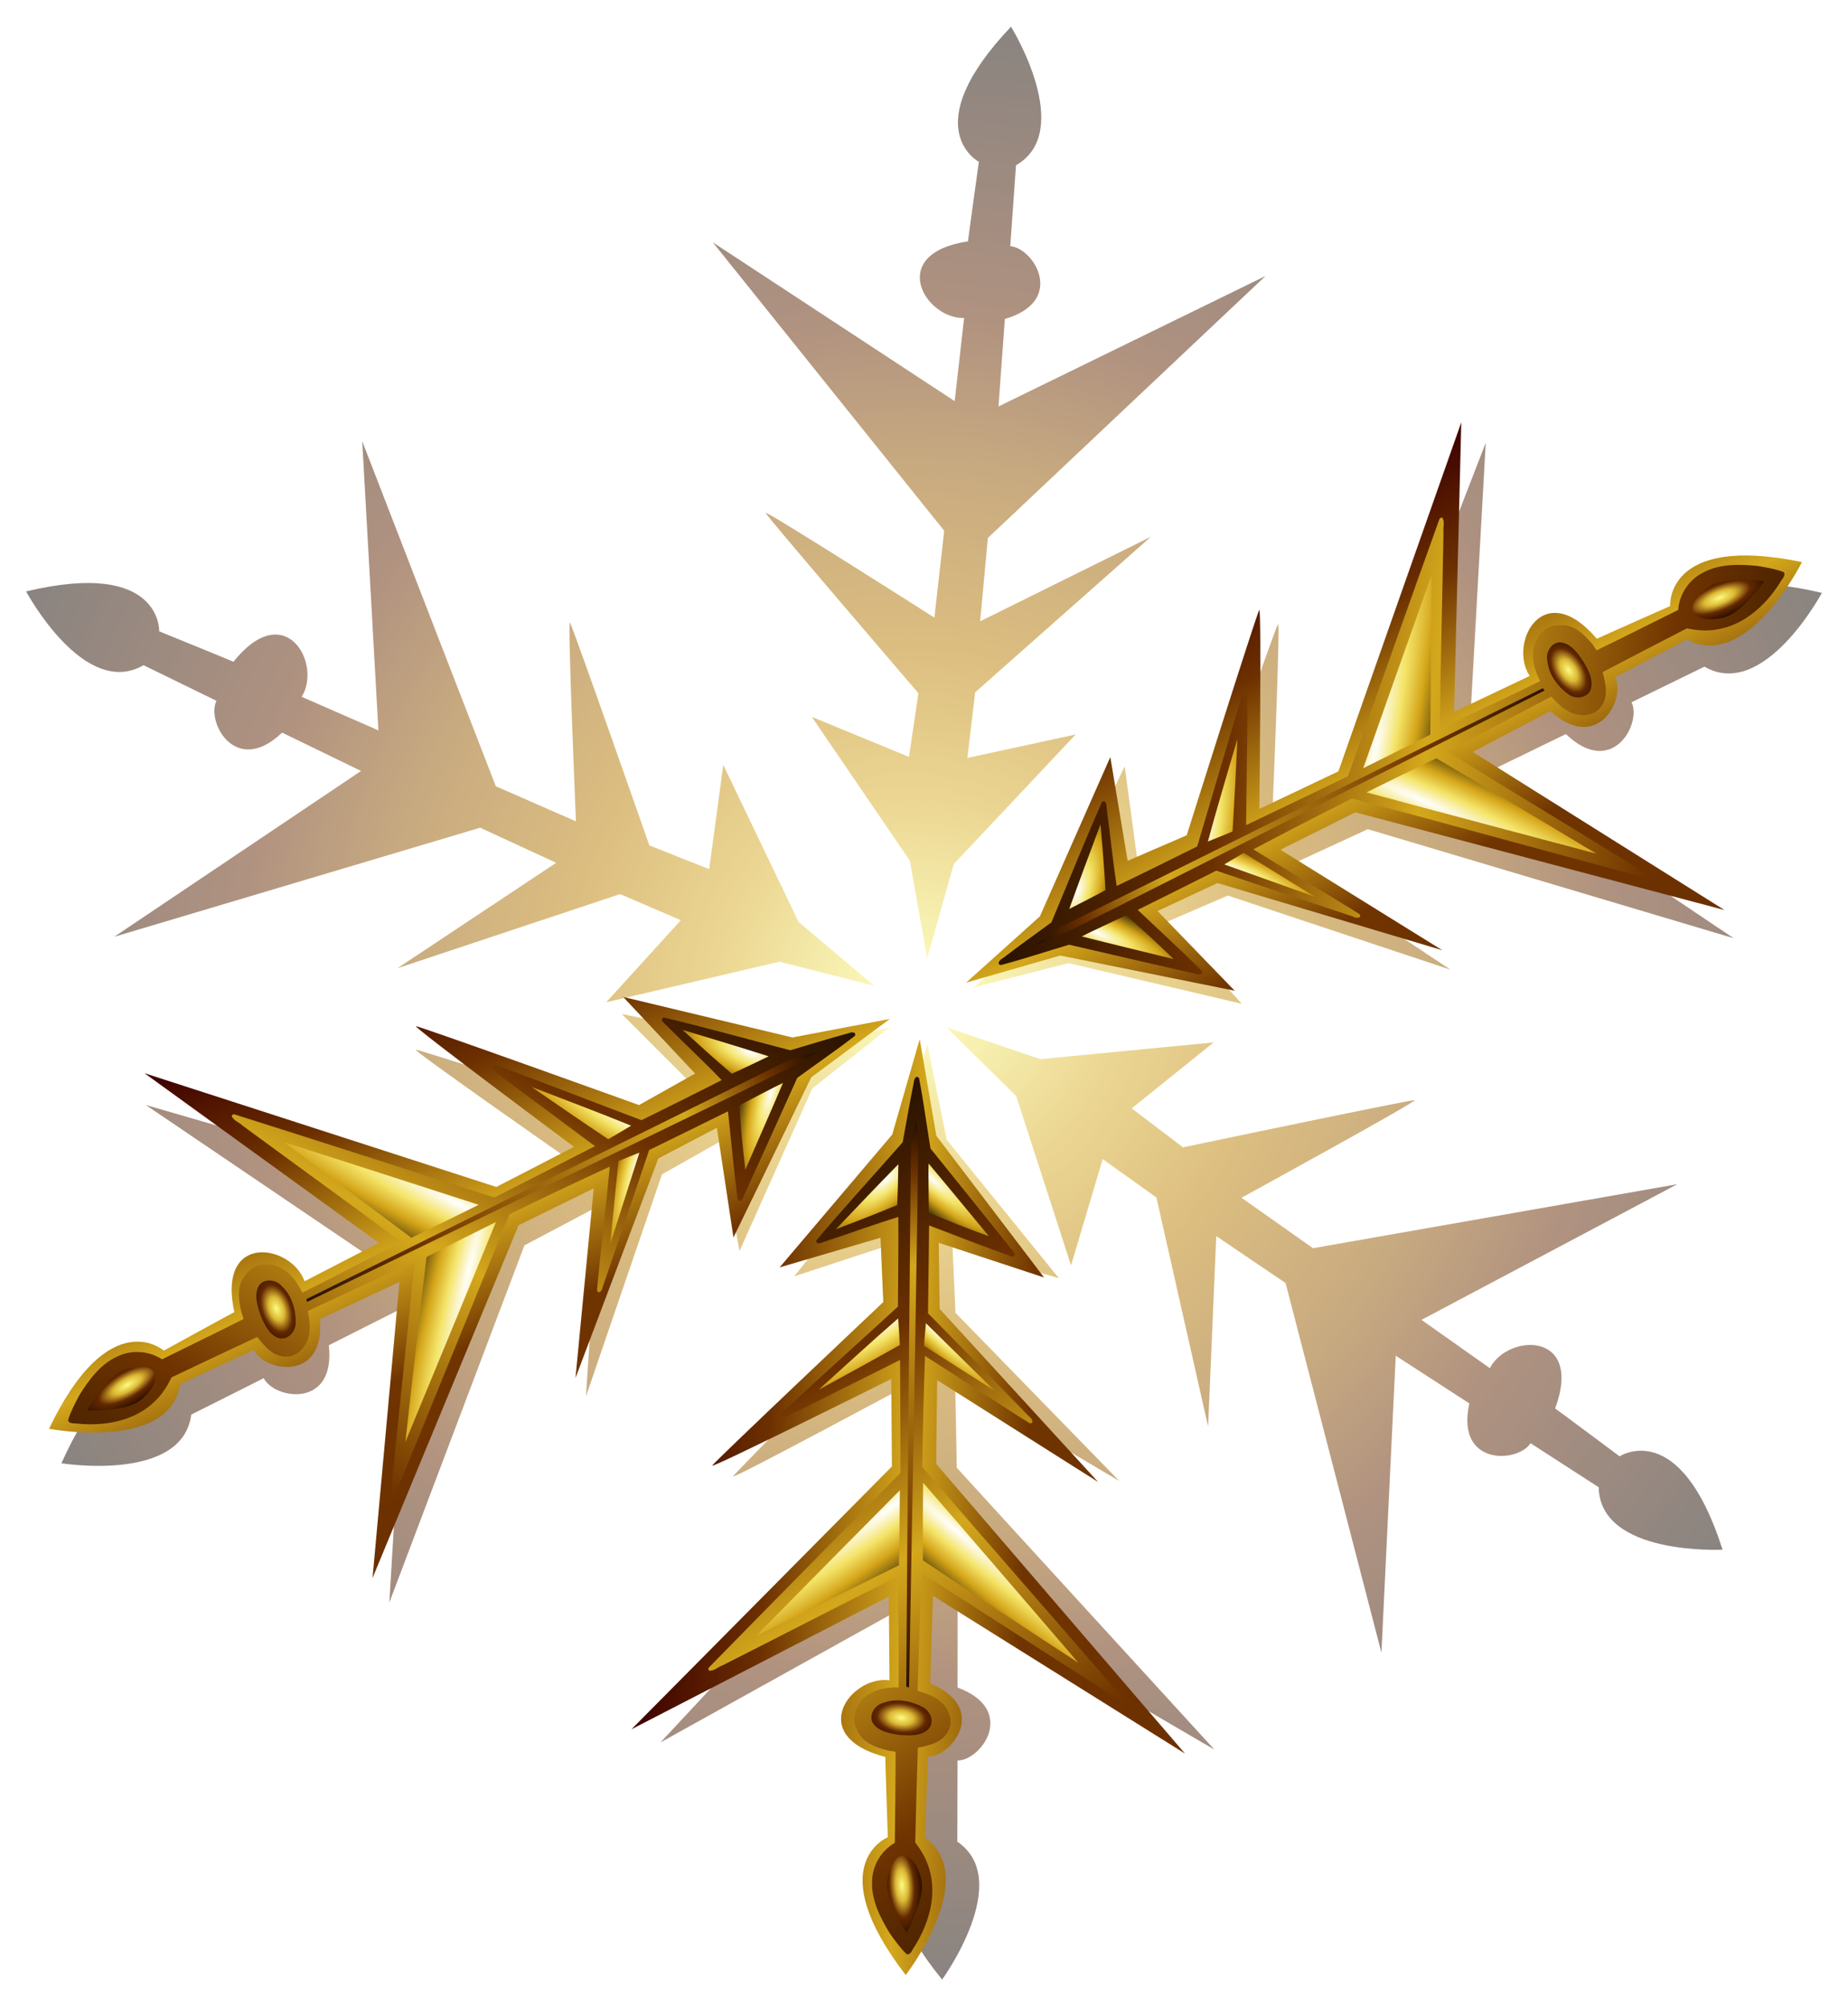
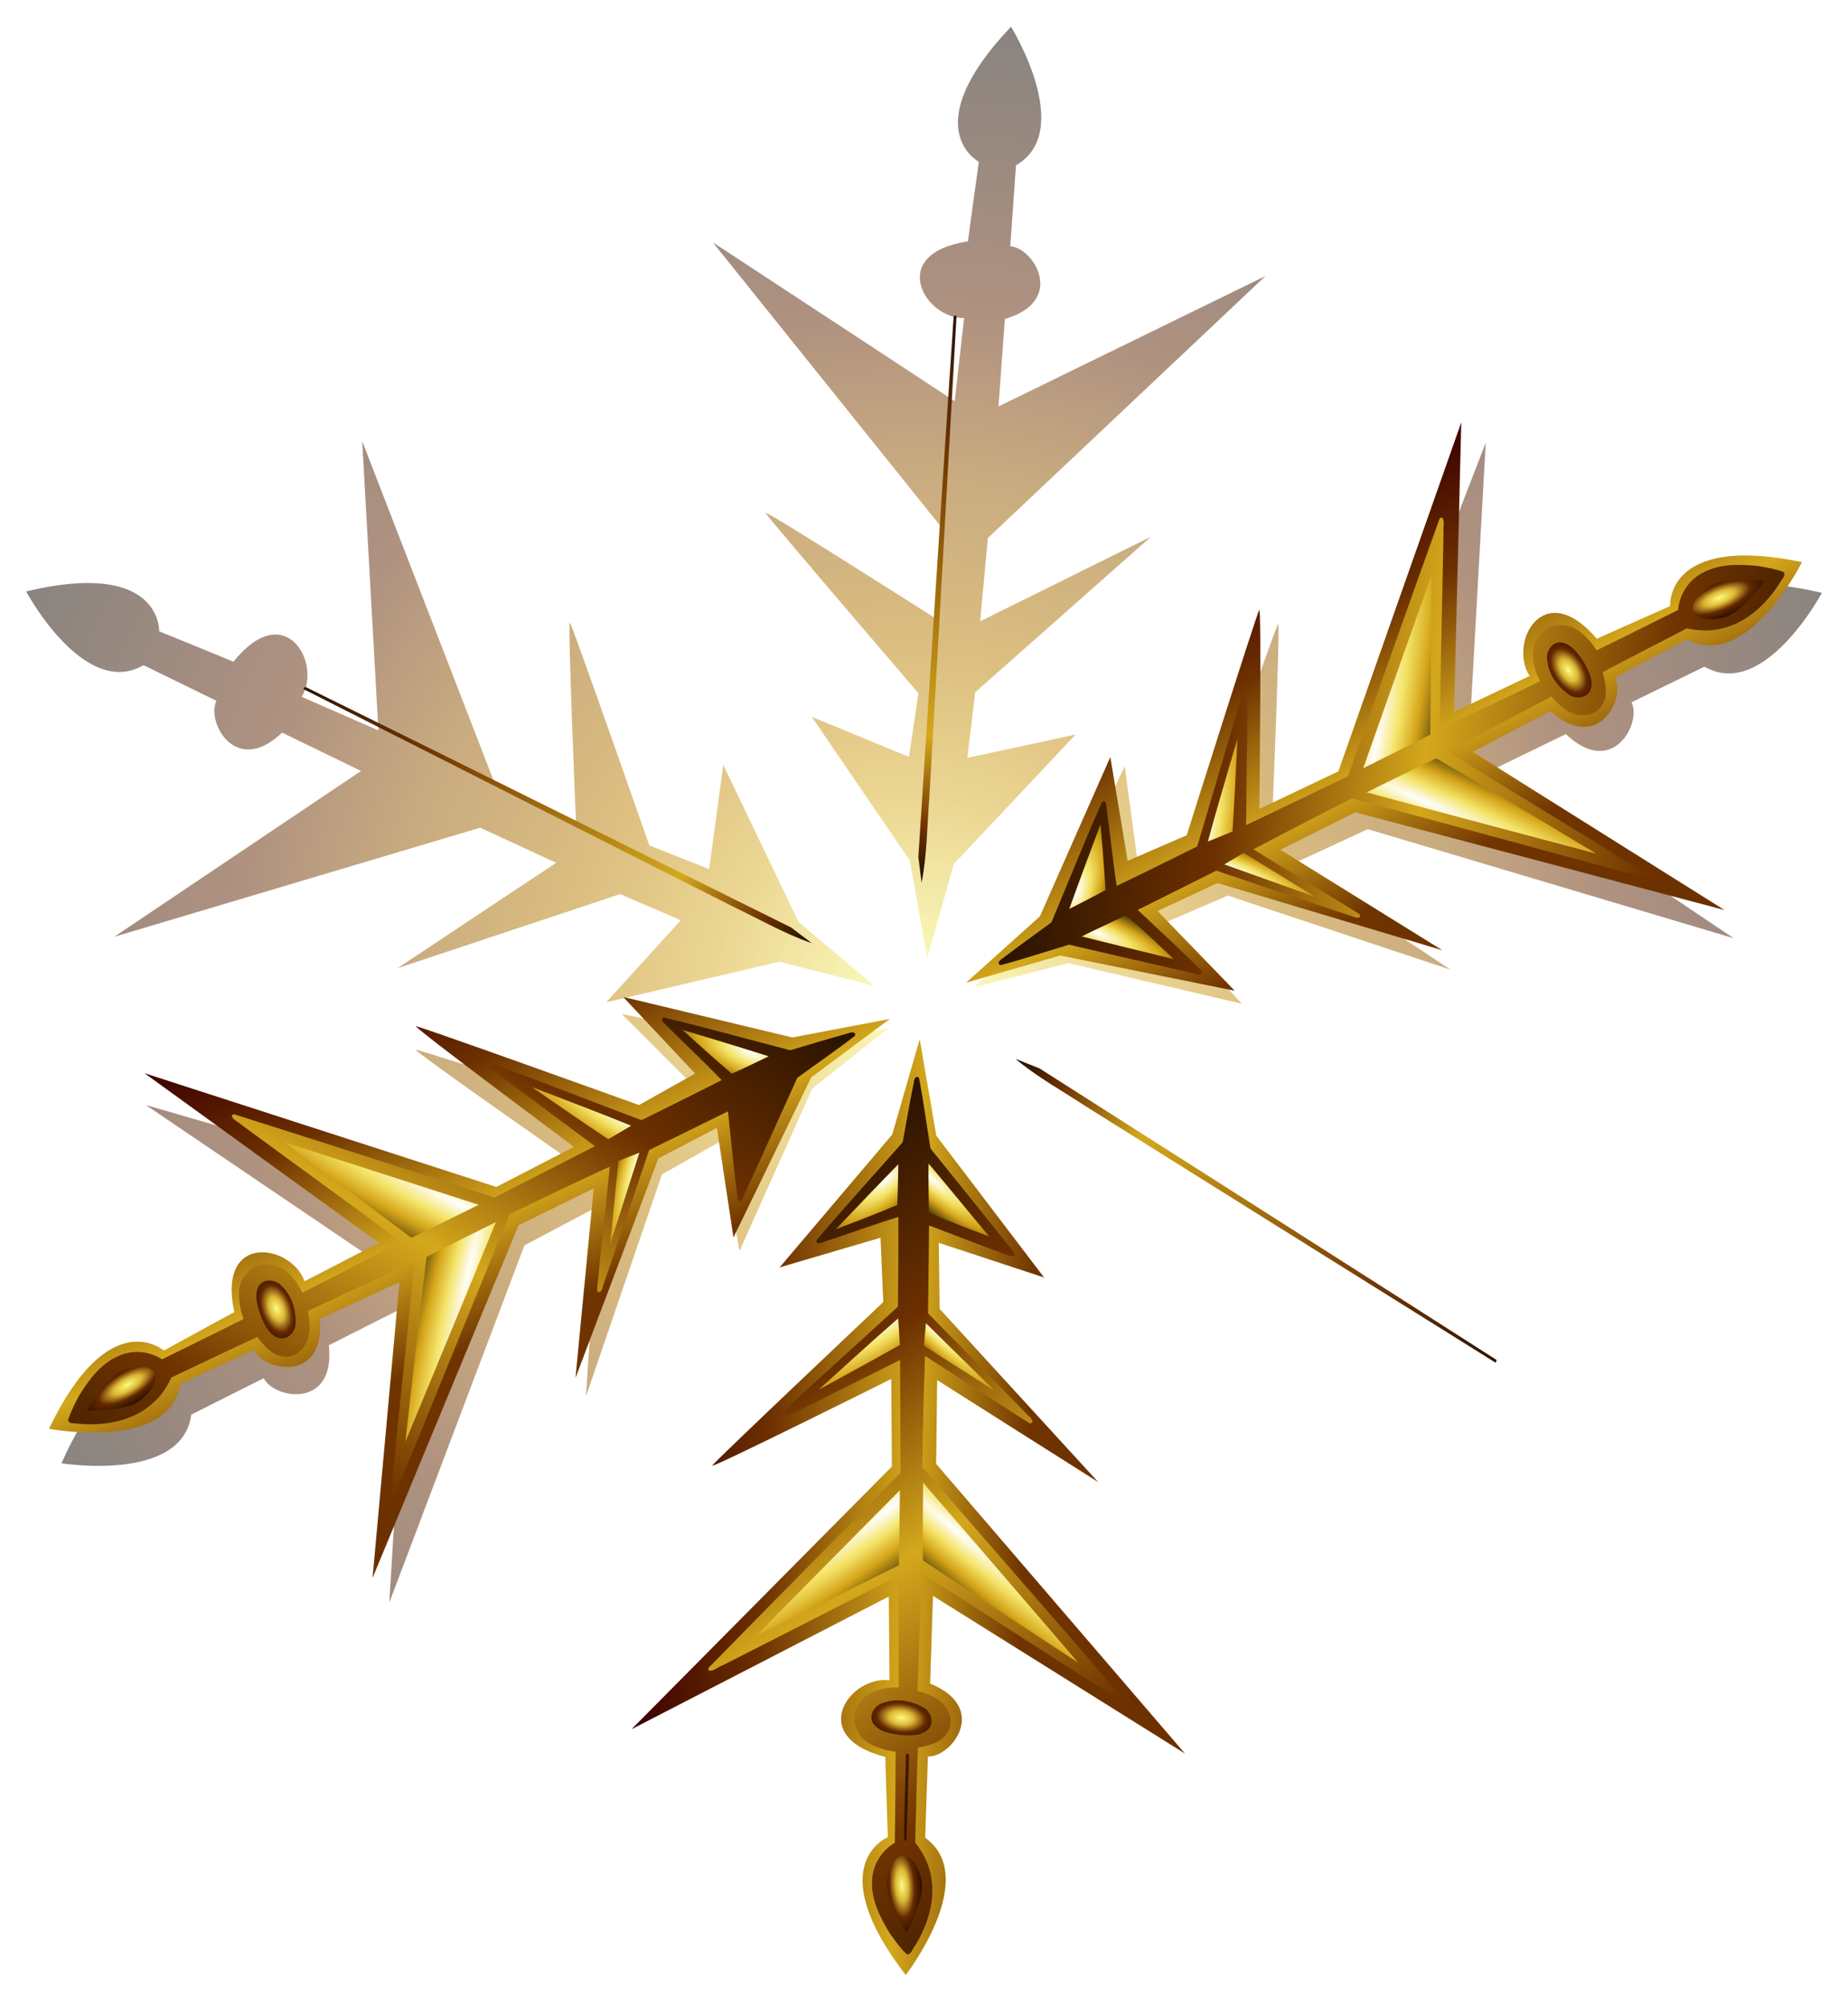
<svg xmlns="http://www.w3.org/2000/svg" xmlns:ns1="http://sodipodi.sourceforge.net/DTD/sodipodi-0.dtd" xmlns:ns2="http://www.inkscape.org/namespaces/inkscape" xmlns:xlink="http://www.w3.org/1999/xlink" id="Layer_1" ns1:docname="Snowflake 1 Remix by Merlin2525.svg" enable-background="new 0 0 595.28 841.89" xml:space="preserve" viewBox="0 0 335.894 364.451" version="1.1" y="0px" x="0px" ns2:version="0.48.3.1 r9886">
  <defs id="defs3320">
    <linearGradient id="linearGradient3669">
      <stop id="stop3671" style="stop-color:#000000" offset="0" />
      <stop id="stop3673" style="stop-color:#6c3000" offset=".293" />
      <stop id="stop3675" style="stop-color:#d4a81c" offset=".473" />
      <stop id="stop3677" style="stop-color:#703400" offset=".684" />
      <stop id="stop3679" style="stop-color:#000000" offset="1" />
    </linearGradient>
    <linearGradient id="linearGradient3641">
      <stop id="stop3643" style="stop-color:#ffffff" offset="0" />
      <stop id="stop3645" style="stop-color:#fcf8d9" offset=".058" />
      <stop id="stop3647" style="stop-color:#f9f1b3" offset=".125" />
      <stop id="stop3649" style="stop-color:#f4e468" offset=".25" />
      <stop id="stop3651" style="stop-color:#d4a418" offset=".5" />
      <stop id="stop3653" style="stop-color:#000000" offset="1" />
    </linearGradient>
    <linearGradient id="linearGradient3629">
      <stop id="stop3631" style="stop-color:#400400" offset="0" />
      <stop id="stop3633" style="stop-color:#6c3000" offset=".208" />
      <stop id="stop3635" style="stop-color:#d4a81c" offset=".47" />
      <stop id="stop3637" style="stop-color:#703400" offset=".684" />
      <stop id="stop3639" style="stop-color:#6c3000" offset="1" />
    </linearGradient>
    <linearGradient id="linearGradient3543">
      <stop id="stop3545" style="stop-color:#000000" offset="0" />
      <stop id="stop3547" style="stop-color:#6c3000" offset=".114" />
      <stop id="stop3549" style="stop-color:#d4a81c" offset=".254" />
      <stop id="stop3551" style="stop-color:#703400" offset=".684" />
      <stop id="stop3553" style="stop-color:#000000" offset="1" />
    </linearGradient>
    <linearGradient id="linearGradient3439">
      <stop id="stop3441" style="stop-color:#fcfc80" offset="0" />
      <stop id="stop3453" style="stop-color:#dcb834" offset=".25" />
      <stop id="stop3451" style="stop-color:#642800" offset=".5" />
      <stop id="stop3443" style="stop-color:#000000" offset="1" />
    </linearGradient>
    <linearGradient id="linearGradient3124">
      <stop id="stop3126" style="stop-color:#ffffff" offset="0" />
      <stop id="stop3449" style="stop-color:#fcfada" offset=".022" />
      <stop id="stop3447" style="stop-color:#f9f5b5" offset=".043" />
      <stop id="stop3142" style="stop-color:#f4ec6c" offset=".086" />
      <stop id="stop3140" style="stop-color:#d8ac24" offset=".223" />
      <stop id="stop3138" style="stop-color:#b87c00" offset=".361" />
      <stop id="stop3136" style="stop-color:#905400" offset=".529" />
      <stop id="stop3134" style="stop-color:#602400" offset=".664" />
      <stop id="stop3128" style="stop-color:#000000" offset="1" />
    </linearGradient>
    <linearGradient id="linearGradient3110">
      <stop id="stop3112" style="stop-color:#ffffff" offset="0" />
      <stop id="stop3132" style="stop-color:#fcf8d9" offset=".062" />
      <stop id="stop3122" style="stop-color:#f9f1b3" offset=".125" />
      <stop id="stop3120" style="stop-color:#f4e468" offset=".25" />
      <stop id="stop3118" style="stop-color:#d4a418" offset=".5" />
      <stop id="stop3114" style="stop-color:#000000" offset="1" />
    </linearGradient>
    <filter id="filter4513" ns2:collect="always" color-interpolation-filters="sRGB">
      <feGaussianBlur id="feGaussianBlur4515" stdDeviation="1.815" ns2:collect="always" />
    </filter>
    <radialGradient id="radialGradient3304" xlink:href="#linearGradient3124" gradientUnits="userSpaceOnUse" cy="182.93" cx="173.93" gradientTransform="matrix(1.035 -.515 0.482 .969 -93.797 93.489)" r="171.56" ns2:collect="always" />
    <linearGradient id="linearGradient3306" y2="46.414" xlink:href="#linearGradient3629" gradientUnits="userSpaceOnUse" x2="233.53" y1="42.364" x1="134.75" ns2:collect="always" />
    <linearGradient id="linearGradient3308" y2="-6.84" xlink:href="#linearGradient3669" gradientUnits="userSpaceOnUse" x2="247.89" y1="150.57" x1="125.64" ns2:collect="always" />
    <radialGradient id="radialGradient3310" xlink:href="#linearGradient3110" gradientUnits="userSpaceOnUse" cy="80.972" cx="173.97" gradientTransform="matrix(.714 -.806 5.818 5.155 -419.21 -195.27)" r="12.372" ns2:collect="always" />
    <radialGradient id="radialGradient3314" xlink:href="#linearGradient3439" gradientUnits="userSpaceOnUse" cy="44.234" cx="181.48" gradientTransform="matrix(1.631 -.065 .038 .943 -116.25 14.327)" r="5.481" ns2:collect="always" />
    <linearGradient id="linearGradient3316" y2="35.74" xlink:href="#linearGradient3543" gradientUnits="userSpaceOnUse" x2="183.52" y1="156.99" x1="174.68" ns2:collect="always" />
    <radialGradient id="radialGradient3318" xlink:href="#linearGradient3641" gradientUnits="userSpaceOnUse" cy="112.73" cx="167.32" gradientTransform="matrix(.934 -1.068 4.412 3.859 -479.49 -139.39)" r="6.999" ns2:collect="always" />
    <radialGradient id="radialGradient3320" xlink:href="#linearGradient3110" gradientUnits="userSpaceOnUse" cy="79.595" cx="187.91" gradientTransform="matrix(5.381 -3.884 .432 .598 -857.53 761.61)" r="15.408" ns2:collect="always" />
    <radialGradient id="radialGradient3322" xlink:href="#linearGradient3110" gradientUnits="userSpaceOnUse" cy="138.45" cx="168.45" gradientTransform="matrix(1.065 -1.028 2.697 2.796 -382.19 -72.425)" r="5.399" ns2:collect="always" />
    <radialGradient id="radialGradient3324" xlink:href="#linearGradient3110" gradientUnits="userSpaceOnUse" cy="142.26" cx="178.91" gradientTransform="matrix(3.559 -2.584 .599 .826 -543.16 487.13)" r="6.018" ns2:collect="always" />
    <radialGradient id="radialGradient3326" xlink:href="#linearGradient3439" gradientUnits="userSpaceOnUse" cy="30.159" cx="250.75" gradientTransform="matrix(.026 .004 -.01 .068 177.83 10.865)" r="171.56" ns2:collect="always" />
    <radialGradient id="radialGradient3328" xlink:href="#linearGradient3110" gradientUnits="userSpaceOnUse" cy="116.45" cx="181.29" gradientTransform="matrix(3.463 -2.786 .521 .648 -507.28 545.07)" r="6.727" ns2:collect="always" />
  </defs>
  <ns1:namedview id="namedview3318" fit-margin-left="0.4" ns2:showpageshadow="false" ns2:zoom="0.59287116" borderopacity="1" ns2:current-layer="Layer_1" ns2:cx="146.24034" ns2:guide-bbox="true" ns2:window-maximized="1" showgrid="false" fit-margin-right="0.4" showguides="true" bordercolor="#666666" ns2:window-x="49" guidetolerance="10" objecttolerance="10" ns2:window-y="24" fit-margin-bottom="0.4" ns2:window-width="1631" ns2:pageopacity="0" ns2:pageshadow="2" pagecolor="#ffffff" gridtolerance="10" ns2:cy="227.9646" ns2:window-height="1026" showborder="false" fit-margin-top="0.4" />
  <g id="g3212" transform="translate(-0 0)">
    <g id="g4701" ns2:transform-center-x="-3.5016895" ns2:transform-center-y="84.006291" transform="matrix(.436 .9 .9 -.436 -73.184 96.742)">
-       <path id="path4703" d="m282.11 78.04-2.938 52.531 13.938-6.094c-3.735-6.072 3.031-18.094 12.406-6.375 0.586-0.274 13.5-5.531 13.5-5.531s-0.526-13.171 24.188-7.25c0 0-10.524 19.672-21.344 13.406l-13.25 6.469c1.885 3.909-3.531 13.833-11.938 5.781l-14.344 6.969 44.844 30.125-66.5-19.812-13.812 6.375 28.844 19.156-40.469-13.469-11.031 4.75 13.563 14.906-31.5-7.375-17.25 4.406 13.781-11.625 13.688-28.531 2.562 18.938 10.875-4.312s13.982-39.942 14.438-40.5c0.456-0.567-1.094 36.125-1.094 36.125l14.562-6.375 24.281-62.688z" style="opacity:.704;filter:url(#filter4513);fill:url(#radialGradient3304)" ns2:connector-curvature="0" />
      <g id="g4705" ns2:transform-center-x="-76.009831" ns2:transform-center-y="-50.068735" transform="matrix(.509 .861 -.861 .509 242.91 -59.341)">
        <path id="path4707" style="fill:url(#linearGradient3306)" ns2:connector-curvature="0" d="m132.73 38.103 44.608 27.897 1.38-15.149c-7.12 0.345-14.391-11.378 0.395-13.943 0.042-0.646 1.662-14.494 1.662-14.494s-11.793-5.889 5.308-24.686c0 0 12.162 18.703 1.457 25.163l-0.72 14.727c4.333 0.233 10.418 9.762-0.69 13.246l-0.809 15.926 48.011-24.767-49.416 48.712-1.073 15.175 30.688-16.036-31.309 28.963-1.156 11.955 19.598-4.697-21.647 24.043-4.455 17.237-3.542-17.678-18.399-25.746 17.827 6.884 1.464-11.607s-28.255-31.505-28.524-32.173c-0.277-0.673 31.123 18.373 31.123 18.373l1.435-15.832-43.217-51.493z" />
        <path id="path4709" style="fill:url(#linearGradient3308)" ns2:connector-curvature="0" d="m145.9 49.881c-0.186 0.199-0.185 0.299-0.092 0.556 10.546 12.735 21.187 25.407 31.786 38.106-0.579 6.82-1.159 13.646-1.771 20.462-2.058-1.237-4.092-2.495-6.147-3.739-4.682-2.797-9.281-5.736-14.018-8.426-0.701-0.087-0.58 0.861-0.129 1.142 6.274 6.948 12.757 13.749 19.103 20.641-0.412 5.419-0.789 10.832-1.269 16.244-4.351-1.735-8.631-3.739-12.956-5.559-0.48-0.189-1.508-0.88-1.542 0.079 4.585 6.445 9.441 12.705 14.159 19.061 0.366 3.669 0.679 7.339 1.119 10.995-0.045 0.478 0.276 1.489 0.875 0.874 1.174-4.149 2.087-8.386 3.139-12.576 5.393-5.676 10.812-11.331 16.181-17.027 0.41-0.27 1.115-1.223 0.219-1.306-5.199 1.324-10.339 2.919-15.502 4.383 0.392-5.3 0.755-10.623 1.131-15.928 6.596-5.698 13.232-11.372 19.793-17.109 0.468-0.23 1.257-1.213 0.274-1.276-6.693 3.452-13.284 7.153-19.971 10.626 0.313-6.702 0.697-13.452 1.171-20.15 12.891-12.666 25.907-25.2 38.806-37.857 0.506-0.224 0.936-1.264 0.032-1.16-12.486 6.52-24.861 13.223-37.338 19.761 0.286-7.111 0.625-14.22 0.993-21.318 1.232-0.292 2.477-0.548 3.598-1.159 2.085-1.013 3.659-3.691 2.471-5.917-0.947-1.996-3.196-2.653-5.146-3.224 0.274-5.734 0.621-11.476 0.943-17.208 1.21-1.337 2.28-2.829 2.92-4.528 1.875-4.65 0.781-9.908-1.439-14.239-0.379-0.504-0.52-1.69-1.336-1.591-1.257 0.998-2.273 2.241-3.325 3.45-1.977 2.694-3.93 5.784-4.042 9.226-0.21 2.865 1.19 5.683 3.53 7.328-0.416 5.49-0.758 10.999-1.223 16.484-0.507 0.082-1.054 0.04-1.572 0.134-2.178 0.4-4.779 1.096-5.753 3.326-1.053 1.495-0.808 3.467 0.126 4.956 1.421 2.302 4.24 3.131 6.794 3.275-0.508 6.666-1.17 13.38-1.867 20.053-10.172-6.146-20.213-12.475-30.341-18.692-0.794-0.334-1.505-1.222-2.388-1.171z" />
        <path id="path4711" style="fill:url(#radialGradient3310)" ns2:connector-curvature="0" d="m153.96 56.953c8.239 4.971 16.514 9.877 24.744 14.863-0.315 4.536-0.608 9.066-0.955 13.599-7.631-9.118-15.293-18.223-22.895-27.364l-0.894-1.098z" />
        <path id="path4713" style="fill:url(#radialGradient3304)" ns2:connector-curvature="0" d="m183.86 22.004c0.08 0.003 0.253 0.187 0.301 0.166-0.235 4.819-0.437 9.639-0.709 14.448-0.086 0.504 0.174 1.464-0.645 1.107 0.354-5.212 0.513-10.441 1.008-15.639-0.004-0.048 0.018-0.083 0.045-0.082z" />
        <path id="path4715" style="fill:url(#radialGradient3314)" ns2:connector-curvature="0" d="m176.27 42.979c1.131-1.607 3.45-1.776 5.234-1.864 1.746 0.031 3.926 0.085 5.085 1.585 0.87 1.311 0.068 3.008-1.208 3.687-2.231 1.03-5.024 1.385-7.314 0.327-1.497-0.458-2.622-2.258-1.797-3.735z" />
-         <path id="path4717" style="fill:url(#linearGradient3316)" ns2:connector-curvature="0" d="m181.85 49.967c0.125-0.084 0.356-0.08 0.522-0.105-1.898 29.19-3.774 58.367-5.728 87.552-0.454 5.155-0.498 10.369-1.546 15.45-0.184-1.552-0.363-3.098-0.544-4.651 2.43-32.755 4.785-65.513 7.296-98.246z" />
        <path id="path4719" style="fill:url(#radialGradient3318)" ns2:connector-curvature="0" d="m161.56 102.4c4.679 3.076 9.36 6.167 13.997 9.307-0.218 1.59-0.453 3.192-0.706 4.784-4.396-4.485-8.665-9.158-12.983-13.742-0.103-0.111-0.205-0.236-0.308-0.348z" />
        <path id="path4721" style="fill:url(#radialGradient3320)" ns2:connector-curvature="0" d="m182.98 73.061c9.857-5.472 19.772-10.835 29.674-16.202-10.261 10.093-20.532 20.235-30.815 30.269 0.318-4.525 0.678-9.036 1.08-13.566l0.062-0.501z" />
        <path id="path4723" style="fill:url(#radialGradient3322)" ns2:connector-curvature="0" d="m162.18 131.67c3.615 1.746 7.235 3.482 10.797 5.334-0.088 2.466-0.248 4.947-0.404 7.411-3.45-4.159-6.893-8.423-10.299-12.658l-0.095-0.088z" />
        <path id="path4725" style="fill:url(#radialGradient3324)" ns2:connector-curvature="0" d="m178.82 136.12c3.711-1.275 7.473-2.353 11.253-3.403-4.012 4.091-7.998 8.216-12.036 12.281 0.06-1.338 0.213-2.695 0.327-4.029l0.457-4.849z" />
        <path id="path4727" style="fill:url(#radialGradient3326)" ns2:connector-curvature="0" d="m183 9.369c0.766-1.36 1.58-2.733 2.561-3.941 0.433 0.622 0.722 1.712 1.033 2.53 0.746 2.54 1.743 5.392 0.637 7.983-0.582 1.448-1.605 3.279-3.349 3.365-1.569-0.181-1.99-2.013-2.332-3.281-0.728-2.305 0.321-4.666 1.451-6.656z" />
        <path id="path4729" d="m179.93 111.93 13.453-7.071-13.431 11.184z" ns1:nodetypes="cccc" style="fill:url(#radialGradient3328)" ns2:connector-curvature="0" />
      </g>
    </g>
    <g id="g4645" ns2:transform-center-x="-68.535404" ns2:transform-center-y="58.055449" transform="matrix(.517 .856 -.856 .517 225.81 -66.645)">
-       <path id="path4647" d="m282.11 78.04-2.938 52.531 13.938-6.094c-3.735-6.072 3.031-18.094 12.406-6.375 0.586-0.274 13.5-5.531 13.5-5.531s-0.526-13.171 24.188-7.25c0 0-10.524 19.672-21.344 13.406l-13.25 6.469c1.885 3.909-3.531 13.833-11.938 5.781l-14.344 6.969 44.844 30.125-66.5-19.812-13.812 6.375 28.844 19.156-40.469-13.469-11.031 4.75 13.563 14.906-31.5-7.375-17.25 4.406 13.781-11.625 13.688-28.531 2.562 18.938 10.875-4.312s13.982-39.942 14.438-40.5c0.456-0.567-1.094 36.125-1.094 36.125l14.562-6.375 24.281-62.688z" style="opacity:.704;filter:url(#filter4513);fill:url(#radialGradient3304)" ns2:connector-curvature="0" />
      <g id="g4649" ns2:transform-center-x="-76.009831" ns2:transform-center-y="-50.068735" transform="matrix(.509 .861 -.861 .509 242.91 -59.341)">
        <path id="path4651" style="fill:url(#linearGradient3306)" ns2:connector-curvature="0" d="m132.73 38.103 44.608 27.897 1.38-15.149c-7.12 0.345-14.391-11.378 0.395-13.943 0.042-0.646 1.662-14.494 1.662-14.494s-11.793-5.889 5.308-24.686c0 0 12.162 18.703 1.457 25.163l-0.72 14.727c4.333 0.233 10.418 9.762-0.69 13.246l-0.809 15.926 48.011-24.767-49.416 48.712-1.073 15.175 30.688-16.036-31.309 28.963-1.156 11.955 19.598-4.697-21.647 24.043-4.455 17.237-3.542-17.678-18.399-25.746 17.827 6.884 1.464-11.607s-28.255-31.505-28.524-32.173c-0.277-0.673 31.123 18.373 31.123 18.373l1.435-15.832-43.217-51.493z" />
        <path id="path4653" style="fill:url(#linearGradient3308)" ns2:connector-curvature="0" d="m145.9 49.881c-0.186 0.199-0.185 0.299-0.092 0.556 10.546 12.735 21.187 25.407 31.786 38.106-0.579 6.82-1.159 13.646-1.771 20.462-2.058-1.237-4.092-2.495-6.147-3.739-4.682-2.797-9.281-5.736-14.018-8.426-0.701-0.087-0.58 0.861-0.129 1.142 6.274 6.948 12.757 13.749 19.103 20.641-0.412 5.419-0.789 10.832-1.269 16.244-4.351-1.735-8.631-3.739-12.956-5.559-0.48-0.189-1.508-0.88-1.542 0.079 4.585 6.445 9.441 12.705 14.159 19.061 0.366 3.669 0.679 7.339 1.119 10.995-0.045 0.478 0.276 1.489 0.875 0.874 1.174-4.149 2.087-8.386 3.139-12.576 5.393-5.676 10.812-11.331 16.181-17.027 0.41-0.27 1.115-1.223 0.219-1.306-5.199 1.324-10.339 2.919-15.502 4.383 0.392-5.3 0.755-10.623 1.131-15.928 6.596-5.698 13.232-11.372 19.793-17.109 0.468-0.23 1.257-1.213 0.274-1.276-6.693 3.452-13.284 7.153-19.971 10.626 0.313-6.702 0.697-13.452 1.171-20.15 12.891-12.666 25.907-25.2 38.806-37.857 0.506-0.224 0.936-1.264 0.032-1.16-12.486 6.52-24.861 13.223-37.338 19.761 0.286-7.111 0.625-14.22 0.993-21.318 1.232-0.292 2.477-0.548 3.598-1.159 2.085-1.013 3.659-3.691 2.471-5.917-0.947-1.996-3.196-2.653-5.146-3.224 0.274-5.734 0.621-11.476 0.943-17.208 1.21-1.337 2.28-2.829 2.92-4.528 1.875-4.65 0.781-9.908-1.439-14.239-0.379-0.504-0.52-1.69-1.336-1.591-1.257 0.998-2.273 2.241-3.325 3.45-1.977 2.694-3.93 5.784-4.042 9.226-0.21 2.865 1.19 5.683 3.53 7.328-0.416 5.49-0.758 10.999-1.223 16.484-0.507 0.082-1.054 0.04-1.572 0.134-2.178 0.4-4.779 1.096-5.753 3.326-1.053 1.495-0.808 3.467 0.126 4.956 1.421 2.302 4.24 3.131 6.794 3.275-0.508 6.666-1.17 13.38-1.867 20.053-10.172-6.146-20.213-12.475-30.341-18.692-0.794-0.334-1.505-1.222-2.388-1.171z" />
        <path id="path4655" style="fill:url(#radialGradient3310)" ns2:connector-curvature="0" d="m153.96 56.953c8.239 4.971 16.514 9.877 24.744 14.863-0.315 4.536-0.608 9.066-0.955 13.599-7.631-9.118-15.293-18.223-22.895-27.364l-0.894-1.098z" />
        <path id="path4657" style="fill:url(#radialGradient3304)" ns2:connector-curvature="0" d="m183.86 22.004c0.08 0.003 0.253 0.187 0.301 0.166-0.235 4.819-0.437 9.639-0.709 14.448-0.086 0.504 0.174 1.464-0.645 1.107 0.354-5.212 0.513-10.441 1.008-15.639-0.004-0.048 0.018-0.083 0.045-0.082z" />
        <path id="path4659" style="fill:url(#radialGradient3314)" ns2:connector-curvature="0" d="m176.27 42.979c1.131-1.607 3.45-1.776 5.234-1.864 1.746 0.031 3.926 0.085 5.085 1.585 0.87 1.311 0.068 3.008-1.208 3.687-2.231 1.03-5.024 1.385-7.314 0.327-1.497-0.458-2.622-2.258-1.797-3.735z" />
        <path id="path4661" style="fill:url(#linearGradient3316)" ns2:connector-curvature="0" d="m181.85 49.967c0.125-0.084 0.356-0.08 0.522-0.105-1.898 29.19-3.774 58.367-5.728 87.552-0.454 5.155-0.498 10.369-1.546 15.45-0.184-1.552-0.363-3.098-0.544-4.651 2.43-32.755 4.785-65.513 7.296-98.246z" />
        <path id="path4663" style="fill:url(#radialGradient3318)" ns2:connector-curvature="0" d="m161.56 102.4c4.679 3.076 9.36 6.167 13.997 9.307-0.218 1.59-0.453 3.192-0.706 4.784-4.396-4.485-8.665-9.158-12.983-13.742-0.103-0.111-0.205-0.236-0.308-0.348z" />
        <path id="path4665" style="fill:url(#radialGradient3320)" ns2:connector-curvature="0" d="m182.98 73.061c9.857-5.472 19.772-10.835 29.674-16.202-10.261 10.093-20.532 20.235-30.815 30.269 0.318-4.525 0.678-9.036 1.08-13.566l0.062-0.501z" />
        <path id="path4667" style="fill:url(#radialGradient3322)" ns2:connector-curvature="0" d="m162.18 131.67c3.615 1.746 7.235 3.482 10.797 5.334-0.088 2.466-0.248 4.947-0.404 7.411-3.45-4.159-6.893-8.423-10.299-12.658l-0.095-0.088z" />
        <path id="path4669" style="fill:url(#radialGradient3324)" ns2:connector-curvature="0" d="m178.82 136.12c3.711-1.275 7.473-2.353 11.253-3.403-4.012 4.091-7.998 8.216-12.036 12.281 0.06-1.338 0.213-2.695 0.327-4.029l0.457-4.849z" />
        <path id="path4671" style="fill:url(#radialGradient3326)" ns2:connector-curvature="0" d="m183 9.369c0.766-1.36 1.58-2.733 2.561-3.941 0.433 0.622 0.722 1.712 1.033 2.53 0.746 2.54 1.743 5.392 0.637 7.983-0.582 1.448-1.605 3.279-3.349 3.365-1.569-0.181-1.99-2.013-2.332-3.281-0.728-2.305 0.321-4.666 1.451-6.656z" />
        <path id="path4673" d="m179.93 111.93 13.453-7.071-13.431 11.184z" ns1:nodetypes="cccc" style="fill:url(#radialGradient3328)" ns2:connector-curvature="0" />
      </g>
    </g>
    <g id="g4589" ns2:transform-center-x="73.40634" ns2:transform-center-y="52.393137" transform="matrix(-.606 .795 .795 .606 135.42 -70.779)">
      <path id="path4591" style="opacity:.704;filter:url(#filter4513);fill:url(#radialGradient3304)" ns2:connector-curvature="0" d="m282.11 78.04-2.938 52.531 13.938-6.094c-3.735-6.072 3.031-18.094 12.406-6.375 0.586-0.274 13.5-5.531 13.5-5.531s-0.526-13.171 24.188-7.25c0 0-10.524 19.672-21.344 13.406l-13.25 6.469c1.885 3.909-3.531 13.833-11.938 5.781l-14.344 6.969 44.844 30.125-66.5-19.812-13.812 6.375 28.844 19.156-40.469-13.469-11.031 4.75 13.563 14.906-31.5-7.375-17.25 4.406 13.781-11.625 13.688-28.531 2.562 18.938 10.875-4.312s13.982-39.942 14.438-40.5c0.456-0.567-1.094 36.125-1.094 36.125l14.562-6.375 24.281-62.688z" />
      <g id="g4593" ns2:transform-center-x="-76.009831" ns2:transform-center-y="-50.068735" transform="matrix(.509 .861 -.861 .509 242.91 -59.341)">
        <path id="path4595" style="fill:url(#linearGradient3306)" ns2:connector-curvature="0" d="m132.73 38.103 44.608 27.897 1.38-15.149c-7.12 0.345-14.391-11.378 0.395-13.943 0.042-0.646 1.662-14.494 1.662-14.494s-11.793-5.889 5.308-24.686c0 0 12.162 18.703 1.457 25.163l-0.72 14.727c4.333 0.233 10.418 9.762-0.69 13.246l-0.809 15.926 48.011-24.767-49.416 48.712-1.073 15.175 30.688-16.036-31.309 28.963-1.156 11.955 19.598-4.697-21.647 24.043-4.455 17.237-3.542-17.678-18.399-25.746 17.827 6.884 1.464-11.607s-28.255-31.505-28.524-32.173c-0.277-0.673 31.123 18.373 31.123 18.373l1.435-15.832-43.217-51.493z" />
        <path id="path4597" style="fill:url(#linearGradient3308)" ns2:connector-curvature="0" d="m145.9 49.881c-0.186 0.199-0.185 0.299-0.092 0.556 10.546 12.735 21.187 25.407 31.786 38.106-0.579 6.82-1.159 13.646-1.771 20.462-2.058-1.237-4.092-2.495-6.147-3.739-4.682-2.797-9.281-5.736-14.018-8.426-0.701-0.087-0.58 0.861-0.129 1.142 6.274 6.948 12.757 13.749 19.103 20.641-0.412 5.419-0.789 10.832-1.269 16.244-4.351-1.735-8.631-3.739-12.956-5.559-0.48-0.189-1.508-0.88-1.542 0.079 4.585 6.445 9.441 12.705 14.159 19.061 0.366 3.669 0.679 7.339 1.119 10.995-0.045 0.478 0.276 1.489 0.875 0.874 1.174-4.149 2.087-8.386 3.139-12.576 5.393-5.676 10.812-11.331 16.181-17.027 0.41-0.27 1.115-1.223 0.219-1.306-5.199 1.324-10.339 2.919-15.502 4.383 0.392-5.3 0.755-10.623 1.131-15.928 6.596-5.698 13.232-11.372 19.793-17.109 0.468-0.23 1.257-1.213 0.274-1.276-6.693 3.452-13.284 7.153-19.971 10.626 0.313-6.702 0.697-13.452 1.171-20.15 12.891-12.666 25.907-25.2 38.806-37.857 0.506-0.224 0.936-1.264 0.032-1.16-12.486 6.52-24.861 13.223-37.338 19.761 0.286-7.111 0.625-14.22 0.993-21.318 1.232-0.292 2.477-0.548 3.598-1.159 2.085-1.013 3.659-3.691 2.471-5.917-0.947-1.996-3.196-2.653-5.146-3.224 0.274-5.734 0.621-11.476 0.943-17.208 1.21-1.337 2.28-2.829 2.92-4.528 1.875-4.65 0.781-9.908-1.439-14.239-0.379-0.504-0.52-1.69-1.336-1.591-1.257 0.998-2.273 2.241-3.325 3.45-1.977 2.694-3.93 5.784-4.042 9.226-0.21 2.865 1.19 5.683 3.53 7.328-0.416 5.49-0.758 10.999-1.223 16.484-0.507 0.082-1.054 0.04-1.572 0.134-2.178 0.4-4.779 1.096-5.753 3.326-1.053 1.495-0.808 3.467 0.126 4.956 1.421 2.302 4.24 3.131 6.794 3.275-0.508 6.666-1.17 13.38-1.867 20.053-10.172-6.146-20.213-12.475-30.341-18.692-0.794-0.334-1.505-1.222-2.388-1.171z" />
        <path id="path4599" style="fill:url(#radialGradient3310)" ns2:connector-curvature="0" d="m153.96 56.953c8.239 4.971 16.514 9.877 24.744 14.863-0.315 4.536-0.608 9.066-0.955 13.599-7.631-9.118-15.293-18.223-22.895-27.364l-0.894-1.098z" />
        <path id="path4601" style="fill:url(#radialGradient3304)" ns2:connector-curvature="0" d="m183.86 22.004c0.08 0.003 0.253 0.187 0.301 0.166-0.235 4.819-0.437 9.639-0.709 14.448-0.086 0.504 0.174 1.464-0.645 1.107 0.354-5.212 0.513-10.441 1.008-15.639-0.004-0.048 0.018-0.083 0.045-0.082z" />
        <path id="path4603" style="fill:url(#radialGradient3314)" ns2:connector-curvature="0" d="m176.27 42.979c1.131-1.607 3.45-1.776 5.234-1.864 1.746 0.031 3.926 0.085 5.085 1.585 0.87 1.311 0.068 3.008-1.208 3.687-2.231 1.03-5.024 1.385-7.314 0.327-1.497-0.458-2.622-2.258-1.797-3.735z" />
        <path id="path4605" style="fill:url(#linearGradient3316)" ns2:connector-curvature="0" d="m181.85 49.967c0.125-0.084 0.356-0.08 0.522-0.105-1.898 29.19-3.774 58.367-5.728 87.552-0.454 5.155-0.498 10.369-1.546 15.45-0.184-1.552-0.363-3.098-0.544-4.651 2.43-32.755 4.785-65.513 7.296-98.246z" />
        <path id="path4607" style="fill:url(#radialGradient3318)" ns2:connector-curvature="0" d="m161.56 102.4c4.679 3.076 9.36 6.167 13.997 9.307-0.218 1.59-0.453 3.192-0.706 4.784-4.396-4.485-8.665-9.158-12.983-13.742-0.103-0.111-0.205-0.236-0.308-0.348z" />
        <path id="path4609" style="fill:url(#radialGradient3320)" ns2:connector-curvature="0" d="m182.98 73.061c9.857-5.472 19.772-10.835 29.674-16.202-10.261 10.093-20.532 20.235-30.815 30.269 0.318-4.525 0.678-9.036 1.08-13.566l0.062-0.501z" />
        <path id="path4611" style="fill:url(#radialGradient3322)" ns2:connector-curvature="0" d="m162.18 131.67c3.615 1.746 7.235 3.482 10.797 5.334-0.088 2.466-0.248 4.947-0.404 7.411-3.45-4.159-6.893-8.423-10.299-12.658l-0.095-0.088z" />
-         <path id="path4613" style="fill:url(#radialGradient3324)" ns2:connector-curvature="0" d="m178.82 136.12c3.711-1.275 7.473-2.353 11.253-3.403-4.012 4.091-7.998 8.216-12.036 12.281 0.06-1.338 0.213-2.695 0.327-4.029l0.457-4.849z" />
+         <path id="path4613" style="fill:url(#radialGradient3324)" ns2:connector-curvature="0" d="m178.82 136.12l0.457-4.849z" />
        <path id="path4615" style="fill:url(#radialGradient3326)" ns2:connector-curvature="0" d="m183 9.369c0.766-1.36 1.58-2.733 2.561-3.941 0.433 0.622 0.722 1.712 1.033 2.53 0.746 2.54 1.743 5.392 0.637 7.983-0.582 1.448-1.605 3.279-3.349 3.365-1.569-0.181-1.99-2.013-2.332-3.281-0.728-2.305 0.321-4.666 1.451-6.656z" />
        <path id="path4617" ns1:nodetypes="cccc" style="fill:url(#radialGradient3328)" ns2:connector-curvature="0" d="m179.93 111.93 13.453-7.071-13.431 11.184z" />
      </g>
    </g>
    <g id="g4533" transform="matrix(-1 0 0 1 347.95 2.146)">
      <path id="path4535" d="m282.11 78.04-2.938 52.531 13.938-6.094c-3.735-6.072 3.031-18.094 12.406-6.375 0.586-0.274 13.5-5.531 13.5-5.531s-0.526-13.171 24.188-7.25c0 0-10.524 19.672-21.344 13.406l-13.25 6.469c1.885 3.909-3.531 13.833-11.938 5.781l-14.344 6.969 44.844 30.125-66.5-19.812-13.812 6.375 28.844 19.156-40.469-13.469-11.031 4.75 13.563 14.906-31.5-7.375-17.25 4.406 13.781-11.625 13.688-28.531 2.562 18.938 10.875-4.312s13.982-39.942 14.438-40.5c0.456-0.567-1.094 36.125-1.094 36.125l14.562-6.375 24.281-62.688z" style="opacity:.704;filter:url(#filter4513);fill:url(#radialGradient3304)" ns2:connector-curvature="0" />
      <g id="g4537" ns2:transform-center-x="-76.009831" ns2:transform-center-y="-50.068735" transform="matrix(.509 .861 -.861 .509 242.91 -59.341)">
        <path id="path4539" style="fill:url(#linearGradient3306)" ns2:connector-curvature="0" d="m132.73 38.103 44.608 27.897 1.38-15.149c-7.12 0.345-14.391-11.378 0.395-13.943 0.042-0.646 1.662-14.494 1.662-14.494s-11.793-5.889 5.308-24.686c0 0 12.162 18.703 1.457 25.163l-0.72 14.727c4.333 0.233 10.418 9.762-0.69 13.246l-0.809 15.926 48.011-24.767-49.416 48.712-1.073 15.175 30.688-16.036-31.309 28.963-1.156 11.955 19.598-4.697-21.647 24.043-4.455 17.237-3.542-17.678-18.399-25.746 17.827 6.884 1.464-11.607s-28.255-31.505-28.524-32.173c-0.277-0.673 31.123 18.373 31.123 18.373l1.435-15.832-43.217-51.493z" />
        <path id="path4541" style="fill:url(#linearGradient3308)" ns2:connector-curvature="0" d="m145.9 49.881c-0.186 0.199-0.185 0.299-0.092 0.556 10.546 12.735 21.187 25.407 31.786 38.106-0.579 6.82-1.159 13.646-1.771 20.462-2.058-1.237-4.092-2.495-6.147-3.739-4.682-2.797-9.281-5.736-14.018-8.426-0.701-0.087-0.58 0.861-0.129 1.142 6.274 6.948 12.757 13.749 19.103 20.641-0.412 5.419-0.789 10.832-1.269 16.244-4.351-1.735-8.631-3.739-12.956-5.559-0.48-0.189-1.508-0.88-1.542 0.079 4.585 6.445 9.441 12.705 14.159 19.061 0.366 3.669 0.679 7.339 1.119 10.995-0.045 0.478 0.276 1.489 0.875 0.874 1.174-4.149 2.087-8.386 3.139-12.576 5.393-5.676 10.812-11.331 16.181-17.027 0.41-0.27 1.115-1.223 0.219-1.306-5.199 1.324-10.339 2.919-15.502 4.383 0.392-5.3 0.755-10.623 1.131-15.928 6.596-5.698 13.232-11.372 19.793-17.109 0.468-0.23 1.257-1.213 0.274-1.276-6.693 3.452-13.284 7.153-19.971 10.626 0.313-6.702 0.697-13.452 1.171-20.15 12.891-12.666 25.907-25.2 38.806-37.857 0.506-0.224 0.936-1.264 0.032-1.16-12.486 6.52-24.861 13.223-37.338 19.761 0.286-7.111 0.625-14.22 0.993-21.318 1.232-0.292 2.477-0.548 3.598-1.159 2.085-1.013 3.659-3.691 2.471-5.917-0.947-1.996-3.196-2.653-5.146-3.224 0.274-5.734 0.621-11.476 0.943-17.208 1.21-1.337 2.28-2.829 2.92-4.528 1.875-4.65 0.781-9.908-1.439-14.239-0.379-0.504-0.52-1.69-1.336-1.591-1.257 0.998-2.273 2.241-3.325 3.45-1.977 2.694-3.93 5.784-4.042 9.226-0.21 2.865 1.19 5.683 3.53 7.328-0.416 5.49-0.758 10.999-1.223 16.484-0.507 0.082-1.054 0.04-1.572 0.134-2.178 0.4-4.779 1.096-5.753 3.326-1.053 1.495-0.808 3.467 0.126 4.956 1.421 2.302 4.24 3.131 6.794 3.275-0.508 6.666-1.17 13.38-1.867 20.053-10.172-6.146-20.213-12.475-30.341-18.692-0.794-0.334-1.505-1.222-2.388-1.171z" />
        <path id="path4543" style="fill:url(#radialGradient3310)" ns2:connector-curvature="0" d="m153.96 56.953c8.239 4.971 16.514 9.877 24.744 14.863-0.315 4.536-0.608 9.066-0.955 13.599-7.631-9.118-15.293-18.223-22.895-27.364l-0.894-1.098z" />
        <path id="path4545" style="fill:url(#radialGradient3304)" ns2:connector-curvature="0" d="m183.86 22.004c0.08 0.003 0.253 0.187 0.301 0.166-0.235 4.819-0.437 9.639-0.709 14.448-0.086 0.504 0.174 1.464-0.645 1.107 0.354-5.212 0.513-10.441 1.008-15.639-0.004-0.048 0.018-0.083 0.045-0.082z" />
        <path id="path4547" style="fill:url(#radialGradient3314)" ns2:connector-curvature="0" d="m176.27 42.979c1.131-1.607 3.45-1.776 5.234-1.864 1.746 0.031 3.926 0.085 5.085 1.585 0.87 1.311 0.068 3.008-1.208 3.687-2.231 1.03-5.024 1.385-7.314 0.327-1.497-0.458-2.622-2.258-1.797-3.735z" />
        <path id="path4549" style="fill:url(#linearGradient3316)" ns2:connector-curvature="0" d="m181.85 49.967c0.125-0.084 0.356-0.08 0.522-0.105-1.898 29.19-3.774 58.367-5.728 87.552-0.454 5.155-0.498 10.369-1.546 15.45-0.184-1.552-0.363-3.098-0.544-4.651 2.43-32.755 4.785-65.513 7.296-98.246z" />
        <path id="path4551" style="fill:url(#radialGradient3318)" ns2:connector-curvature="0" d="m161.56 102.4c4.679 3.076 9.36 6.167 13.997 9.307-0.218 1.59-0.453 3.192-0.706 4.784-4.396-4.485-8.665-9.158-12.983-13.742-0.103-0.111-0.205-0.236-0.308-0.348z" />
        <path id="path4553" style="fill:url(#radialGradient3320)" ns2:connector-curvature="0" d="m182.98 73.061c9.857-5.472 19.772-10.835 29.674-16.202-10.261 10.093-20.532 20.235-30.815 30.269 0.318-4.525 0.678-9.036 1.08-13.566l0.062-0.501z" />
        <path id="path4555" style="fill:url(#radialGradient3322)" ns2:connector-curvature="0" d="m162.18 131.67c3.615 1.746 7.235 3.482 10.797 5.334-0.088 2.466-0.248 4.947-0.404 7.411-3.45-4.159-6.893-8.423-10.299-12.658l-0.095-0.088z" />
        <path id="path4557" style="fill:url(#radialGradient3324)" ns2:connector-curvature="0" d="m178.82 136.12c3.711-1.275 7.473-2.353 11.253-3.403-4.012 4.091-7.998 8.216-12.036 12.281 0.06-1.338 0.213-2.695 0.327-4.029l0.457-4.849z" />
        <path id="path4559" style="fill:url(#radialGradient3326)" ns2:connector-curvature="0" d="m183 9.369c0.766-1.36 1.58-2.733 2.561-3.941 0.433 0.622 0.722 1.712 1.033 2.53 0.746 2.54 1.743 5.392 0.637 7.983-0.582 1.448-1.605 3.279-3.349 3.365-1.569-0.181-1.99-2.013-2.332-3.281-0.728-2.305 0.321-4.666 1.451-6.656z" />
        <path id="path4561" d="m179.93 111.93 13.453-7.071-13.431 11.184z" ns1:nodetypes="cccc" style="fill:url(#radialGradient3328)" ns2:connector-curvature="0" />
      </g>
    </g>
    <g id="g4517" transform="translate(-12.06 2.413)">
      <path id="path3389" style="opacity:.704;filter:url(#filter4513);fill:url(#radialGradient3304)" ns2:connector-curvature="0" d="m282.11 78.04-2.938 52.531 13.938-6.094c-3.735-6.072 3.031-18.094 12.406-6.375 0.586-0.274 13.5-5.531 13.5-5.531s-0.526-13.171 24.188-7.25c0 0-10.524 19.672-21.344 13.406l-13.25 6.469c1.885 3.909-3.531 13.833-11.938 5.781l-14.344 6.969 44.844 30.125-66.5-19.812-13.812 6.375 28.844 19.156-40.469-13.469-11.031 4.75 13.563 14.906-31.5-7.375-17.25 4.406 13.781-11.625 13.688-28.531 2.562 18.938 10.875-4.312s13.982-39.942 14.438-40.5c0.456-0.567-1.094 36.125-1.094 36.125l14.562-6.375 24.281-62.688z" />
      <g id="g3695" ns2:transform-center-x="-76.009831" ns2:transform-center-y="-50.068735" transform="matrix(.509 .861 -.861 .509 242.91 -59.341)">
        <path id="path3697" style="fill:url(#linearGradient3306)" ns2:connector-curvature="0" d="m132.73 38.103 44.608 27.897 1.38-15.149c-7.12 0.345-14.391-11.378 0.395-13.943 0.042-0.646 1.662-14.494 1.662-14.494s-11.793-5.889 5.308-24.686c0 0 12.162 18.703 1.457 25.163l-0.72 14.727c4.333 0.233 10.418 9.762-0.69 13.246l-0.809 15.926 48.011-24.767-49.416 48.712-1.073 15.175 30.688-16.036-31.309 28.963-1.156 11.955 19.598-4.697-21.647 24.043-4.455 17.237-3.542-17.678-18.399-25.746 17.827 6.884 1.464-11.607s-28.255-31.505-28.524-32.173c-0.277-0.673 31.123 18.373 31.123 18.373l1.435-15.832-43.217-51.493z" />
        <path id="path3699" style="fill:url(#linearGradient3308)" ns2:connector-curvature="0" d="m145.9 49.881c-0.186 0.199-0.185 0.299-0.092 0.556 10.546 12.735 21.187 25.407 31.786 38.106-0.579 6.82-1.159 13.646-1.771 20.462-2.058-1.237-4.092-2.495-6.147-3.739-4.682-2.797-9.281-5.736-14.018-8.426-0.701-0.087-0.58 0.861-0.129 1.142 6.274 6.948 12.757 13.749 19.103 20.641-0.412 5.419-0.789 10.832-1.269 16.244-4.351-1.735-8.631-3.739-12.956-5.559-0.48-0.189-1.508-0.88-1.542 0.079 4.585 6.445 9.441 12.705 14.159 19.061 0.366 3.669 0.679 7.339 1.119 10.995-0.045 0.478 0.276 1.489 0.875 0.874 1.174-4.149 2.087-8.386 3.139-12.576 5.393-5.676 10.812-11.331 16.181-17.027 0.41-0.27 1.115-1.223 0.219-1.306-5.199 1.324-10.339 2.919-15.502 4.383 0.392-5.3 0.755-10.623 1.131-15.928 6.596-5.698 13.232-11.372 19.793-17.109 0.468-0.23 1.257-1.213 0.274-1.276-6.693 3.452-13.284 7.153-19.971 10.626 0.313-6.702 0.697-13.452 1.171-20.15 12.891-12.666 25.907-25.2 38.806-37.857 0.506-0.224 0.936-1.264 0.032-1.16-12.486 6.52-24.861 13.223-37.338 19.761 0.286-7.111 0.625-14.22 0.993-21.318 1.232-0.292 2.477-0.548 3.598-1.159 2.085-1.013 3.659-3.691 2.471-5.917-0.947-1.996-3.196-2.653-5.146-3.224 0.274-5.734 0.621-11.476 0.943-17.208 1.21-1.337 2.28-2.829 2.92-4.528 1.875-4.65 0.781-9.908-1.439-14.239-0.379-0.504-0.52-1.69-1.336-1.591-1.257 0.998-2.273 2.241-3.325 3.45-1.977 2.694-3.93 5.784-4.042 9.226-0.21 2.865 1.19 5.683 3.53 7.328-0.416 5.49-0.758 10.999-1.223 16.484-0.507 0.082-1.054 0.04-1.572 0.134-2.178 0.4-4.779 1.096-5.753 3.326-1.053 1.495-0.808 3.467 0.126 4.956 1.421 2.302 4.24 3.131 6.794 3.275-0.508 6.666-1.17 13.38-1.867 20.053-10.172-6.146-20.213-12.475-30.341-18.692-0.794-0.334-1.505-1.222-2.388-1.171z" />
        <path id="path3701" style="fill:url(#radialGradient3310)" ns2:connector-curvature="0" d="m153.96 56.953c8.239 4.971 16.514 9.877 24.744 14.863-0.315 4.536-0.608 9.066-0.955 13.599-7.631-9.118-15.293-18.223-22.895-27.364l-0.894-1.098z" />
        <path id="path3703" style="fill:url(#radialGradient3304)" ns2:connector-curvature="0" d="m183.86 22.004c0.08 0.003 0.253 0.187 0.301 0.166-0.235 4.819-0.437 9.639-0.709 14.448-0.086 0.504 0.174 1.464-0.645 1.107 0.354-5.212 0.513-10.441 1.008-15.639-0.004-0.048 0.018-0.083 0.045-0.082z" />
        <path id="path3705" style="fill:url(#radialGradient3314)" ns2:connector-curvature="0" d="m176.27 42.979c1.131-1.607 3.45-1.776 5.234-1.864 1.746 0.031 3.926 0.085 5.085 1.585 0.87 1.311 0.068 3.008-1.208 3.687-2.231 1.03-5.024 1.385-7.314 0.327-1.497-0.458-2.622-2.258-1.797-3.735z" />
        <path id="path3707" style="fill:url(#linearGradient3316)" ns2:connector-curvature="0" d="m181.85 49.967c0.125-0.084 0.356-0.08 0.522-0.105-1.898 29.19-3.774 58.367-5.728 87.552-0.454 5.155-0.498 10.369-1.546 15.45-0.184-1.552-0.363-3.098-0.544-4.651 2.43-32.755 4.785-65.513 7.296-98.246z" />
        <path id="path3709" style="fill:url(#radialGradient3318)" ns2:connector-curvature="0" d="m161.56 102.4c4.679 3.076 9.36 6.167 13.997 9.307-0.218 1.59-0.453 3.192-0.706 4.784-4.396-4.485-8.665-9.158-12.983-13.742-0.103-0.111-0.205-0.236-0.308-0.348z" />
        <path id="path3711" style="fill:url(#radialGradient3320)" ns2:connector-curvature="0" d="m182.98 73.061c9.857-5.472 19.772-10.835 29.674-16.202-10.261 10.093-20.532 20.235-30.815 30.269 0.318-4.525 0.678-9.036 1.08-13.566l0.062-0.501z" />
        <path id="path3713" style="fill:url(#radialGradient3322)" ns2:connector-curvature="0" d="m162.18 131.67c3.615 1.746 7.235 3.482 10.797 5.334-0.088 2.466-0.248 4.947-0.404 7.411-3.45-4.159-6.893-8.423-10.299-12.658l-0.095-0.088z" />
        <path id="path3715" style="fill:url(#radialGradient3324)" ns2:connector-curvature="0" d="m178.82 136.12c3.711-1.275 7.473-2.353 11.253-3.403-4.012 4.091-7.998 8.216-12.036 12.281 0.06-1.338 0.213-2.695 0.327-4.029l0.457-4.849z" />
        <path id="path3717" style="fill:url(#radialGradient3326)" ns2:connector-curvature="0" d="m183 9.369c0.766-1.36 1.58-2.733 2.561-3.941 0.433 0.622 0.722 1.712 1.033 2.53 0.746 2.54 1.743 5.392 0.637 7.983-0.582 1.448-1.605 3.279-3.349 3.365-1.569-0.181-1.99-2.013-2.332-3.281-0.728-2.305 0.321-4.666 1.451-6.656z" />
        <path id="path3719" ns1:nodetypes="cccc" style="fill:url(#radialGradient3328)" ns2:connector-curvature="0" d="m179.93 111.93 13.453-7.071-13.431 11.184z" />
      </g>
    </g>
    <g id="g4757" ns2:transform-center-x="-12.752037" ns2:transform-center-y="-83.521581" transform="matrix(.501 -.865 .865 .501 -79.284 248.96)">
      <path id="path4759" style="opacity:.704;filter:url(#filter4513);fill:url(#radialGradient3304)" ns2:connector-curvature="0" d="m282.11 78.04-2.938 52.531 13.938-6.094c-3.735-6.072 3.031-18.094 12.406-6.375 0.586-0.274 13.5-5.531 13.5-5.531s-0.526-13.171 24.188-7.25c0 0-10.524 19.672-21.344 13.406l-13.25 6.469c1.885 3.909-3.531 13.833-11.938 5.781l-14.344 6.969 44.844 30.125-66.5-19.812-13.812 6.375 28.844 19.156-40.469-13.469-11.031 4.75 13.563 14.906-31.5-7.375-17.25 4.406 13.781-11.625 13.688-28.531 2.562 18.938 10.875-4.312s13.982-39.942 14.438-40.5c0.456-0.567-1.094 36.125-1.094 36.125l14.562-6.375 24.281-62.688z" />
      <g id="g4761" ns2:transform-center-x="-76.009831" ns2:transform-center-y="-50.068735" transform="matrix(.509 .861 -.861 .509 242.91 -59.341)">
        <path id="path4763" style="fill:url(#linearGradient3306)" ns2:connector-curvature="0" d="m132.73 38.103 44.608 27.897 1.38-15.149c-7.12 0.345-14.391-11.378 0.395-13.943 0.042-0.646 1.662-14.494 1.662-14.494s-11.793-5.889 5.308-24.686c0 0 12.162 18.703 1.457 25.163l-0.72 14.727c4.333 0.233 10.418 9.762-0.69 13.246l-0.809 15.926 48.011-24.767-49.416 48.712-1.073 15.175 30.688-16.036-31.309 28.963-1.156 11.955 19.598-4.697-21.647 24.043-4.455 17.237-3.542-17.678-18.399-25.746 17.827 6.884 1.464-11.607s-28.255-31.505-28.524-32.173c-0.277-0.673 31.123 18.373 31.123 18.373l1.435-15.832-43.217-51.493z" />
        <path id="path4765" style="fill:url(#linearGradient3308)" ns2:connector-curvature="0" d="m145.9 49.881c-0.186 0.199-0.185 0.299-0.092 0.556 10.546 12.735 21.187 25.407 31.786 38.106-0.579 6.82-1.159 13.646-1.771 20.462-2.058-1.237-4.092-2.495-6.147-3.739-4.682-2.797-9.281-5.736-14.018-8.426-0.701-0.087-0.58 0.861-0.129 1.142 6.274 6.948 12.757 13.749 19.103 20.641-0.412 5.419-0.789 10.832-1.269 16.244-4.351-1.735-8.631-3.739-12.956-5.559-0.48-0.189-1.508-0.88-1.542 0.079 4.585 6.445 9.441 12.705 14.159 19.061 0.366 3.669 0.679 7.339 1.119 10.995-0.045 0.478 0.276 1.489 0.875 0.874 1.174-4.149 2.087-8.386 3.139-12.576 5.393-5.676 10.812-11.331 16.181-17.027 0.41-0.27 1.115-1.223 0.219-1.306-5.199 1.324-10.339 2.919-15.502 4.383 0.392-5.3 0.755-10.623 1.131-15.928 6.596-5.698 13.232-11.372 19.793-17.109 0.468-0.23 1.257-1.213 0.274-1.276-6.693 3.452-13.284 7.153-19.971 10.626 0.313-6.702 0.697-13.452 1.171-20.15 12.891-12.666 25.907-25.2 38.806-37.857 0.506-0.224 0.936-1.264 0.032-1.16-12.486 6.52-24.861 13.223-37.338 19.761 0.286-7.111 0.625-14.22 0.993-21.318 1.232-0.292 2.477-0.548 3.598-1.159 2.085-1.013 3.659-3.691 2.471-5.917-0.947-1.996-3.196-2.653-5.146-3.224 0.274-5.734 0.621-11.476 0.943-17.208 1.21-1.337 2.28-2.829 2.92-4.528 1.875-4.65 0.781-9.908-1.439-14.239-0.379-0.504-0.52-1.69-1.336-1.591-1.257 0.998-2.273 2.241-3.325 3.45-1.977 2.694-3.93 5.784-4.042 9.226-0.21 2.865 1.19 5.683 3.53 7.328-0.416 5.49-0.758 10.999-1.223 16.484-0.507 0.082-1.054 0.04-1.572 0.134-2.178 0.4-4.779 1.096-5.753 3.326-1.053 1.495-0.808 3.467 0.126 4.956 1.421 2.302 4.24 3.131 6.794 3.275-0.508 6.666-1.17 13.38-1.867 20.053-10.172-6.146-20.213-12.475-30.341-18.692-0.794-0.334-1.505-1.222-2.388-1.171z" />
        <path id="path4767" style="fill:url(#radialGradient3310)" ns2:connector-curvature="0" d="m153.96 56.953c8.239 4.971 16.514 9.877 24.744 14.863-0.315 4.536-0.608 9.066-0.955 13.599-7.631-9.118-15.293-18.223-22.895-27.364l-0.894-1.098z" />
        <path id="path4769" style="fill:url(#radialGradient3304)" ns2:connector-curvature="0" d="m183.86 22.004c0.08 0.003 0.253 0.187 0.301 0.166-0.235 4.819-0.437 9.639-0.709 14.448-0.086 0.504 0.174 1.464-0.645 1.107 0.354-5.212 0.513-10.441 1.008-15.639-0.004-0.048 0.018-0.083 0.045-0.082z" />
-         <path id="path4771" style="fill:url(#radialGradient3314)" ns2:connector-curvature="0" d="m176.27 42.979c1.131-1.607 3.45-1.776 5.234-1.864 1.746 0.031 3.926 0.085 5.085 1.585 0.87 1.311 0.068 3.008-1.208 3.687-2.231 1.03-5.024 1.385-7.314 0.327-1.497-0.458-2.622-2.258-1.797-3.735z" />
        <path id="path4773" style="fill:url(#linearGradient3316)" ns2:connector-curvature="0" d="m181.85 49.967c0.125-0.084 0.356-0.08 0.522-0.105-1.898 29.19-3.774 58.367-5.728 87.552-0.454 5.155-0.498 10.369-1.546 15.45-0.184-1.552-0.363-3.098-0.544-4.651 2.43-32.755 4.785-65.513 7.296-98.246z" />
        <path id="path4775" style="fill:url(#radialGradient3318)" ns2:connector-curvature="0" d="m161.56 102.4c4.679 3.076 9.36 6.167 13.997 9.307-0.218 1.59-0.453 3.192-0.706 4.784-4.396-4.485-8.665-9.158-12.983-13.742-0.103-0.111-0.205-0.236-0.308-0.348z" />
        <path id="path4777" style="fill:url(#radialGradient3320)" ns2:connector-curvature="0" d="m182.98 73.061c9.857-5.472 19.772-10.835 29.674-16.202-10.261 10.093-20.532 20.235-30.815 30.269 0.318-4.525 0.678-9.036 1.08-13.566l0.062-0.501z" />
        <path id="path4779" style="fill:url(#radialGradient3322)" ns2:connector-curvature="0" d="m162.18 131.67c3.615 1.746 7.235 3.482 10.797 5.334-0.088 2.466-0.248 4.947-0.404 7.411-3.45-4.159-6.893-8.423-10.299-12.658l-0.095-0.088z" />
        <path id="path4781" style="fill:url(#radialGradient3324)" ns2:connector-curvature="0" d="m178.82 136.12c3.711-1.275 7.473-2.353 11.253-3.403-4.012 4.091-7.998 8.216-12.036 12.281 0.06-1.338 0.213-2.695 0.327-4.029l0.457-4.849z" />
        <path id="path4783" style="fill:url(#radialGradient3326)" ns2:connector-curvature="0" d="m183 9.369c0.766-1.36 1.58-2.733 2.561-3.941 0.433 0.622 0.722 1.712 1.033 2.53 0.746 2.54 1.743 5.392 0.637 7.983-0.582 1.448-1.605 3.279-3.349 3.365-1.569-0.181-1.99-2.013-2.332-3.281-0.728-2.305 0.321-4.666 1.451-6.656z" />
        <path id="path4785" ns1:nodetypes="cccc" style="fill:url(#radialGradient3328)" ns2:connector-curvature="0" d="m179.93 111.93 13.453-7.071-13.431 11.184z" />
      </g>
    </g>
  </g>
</svg>